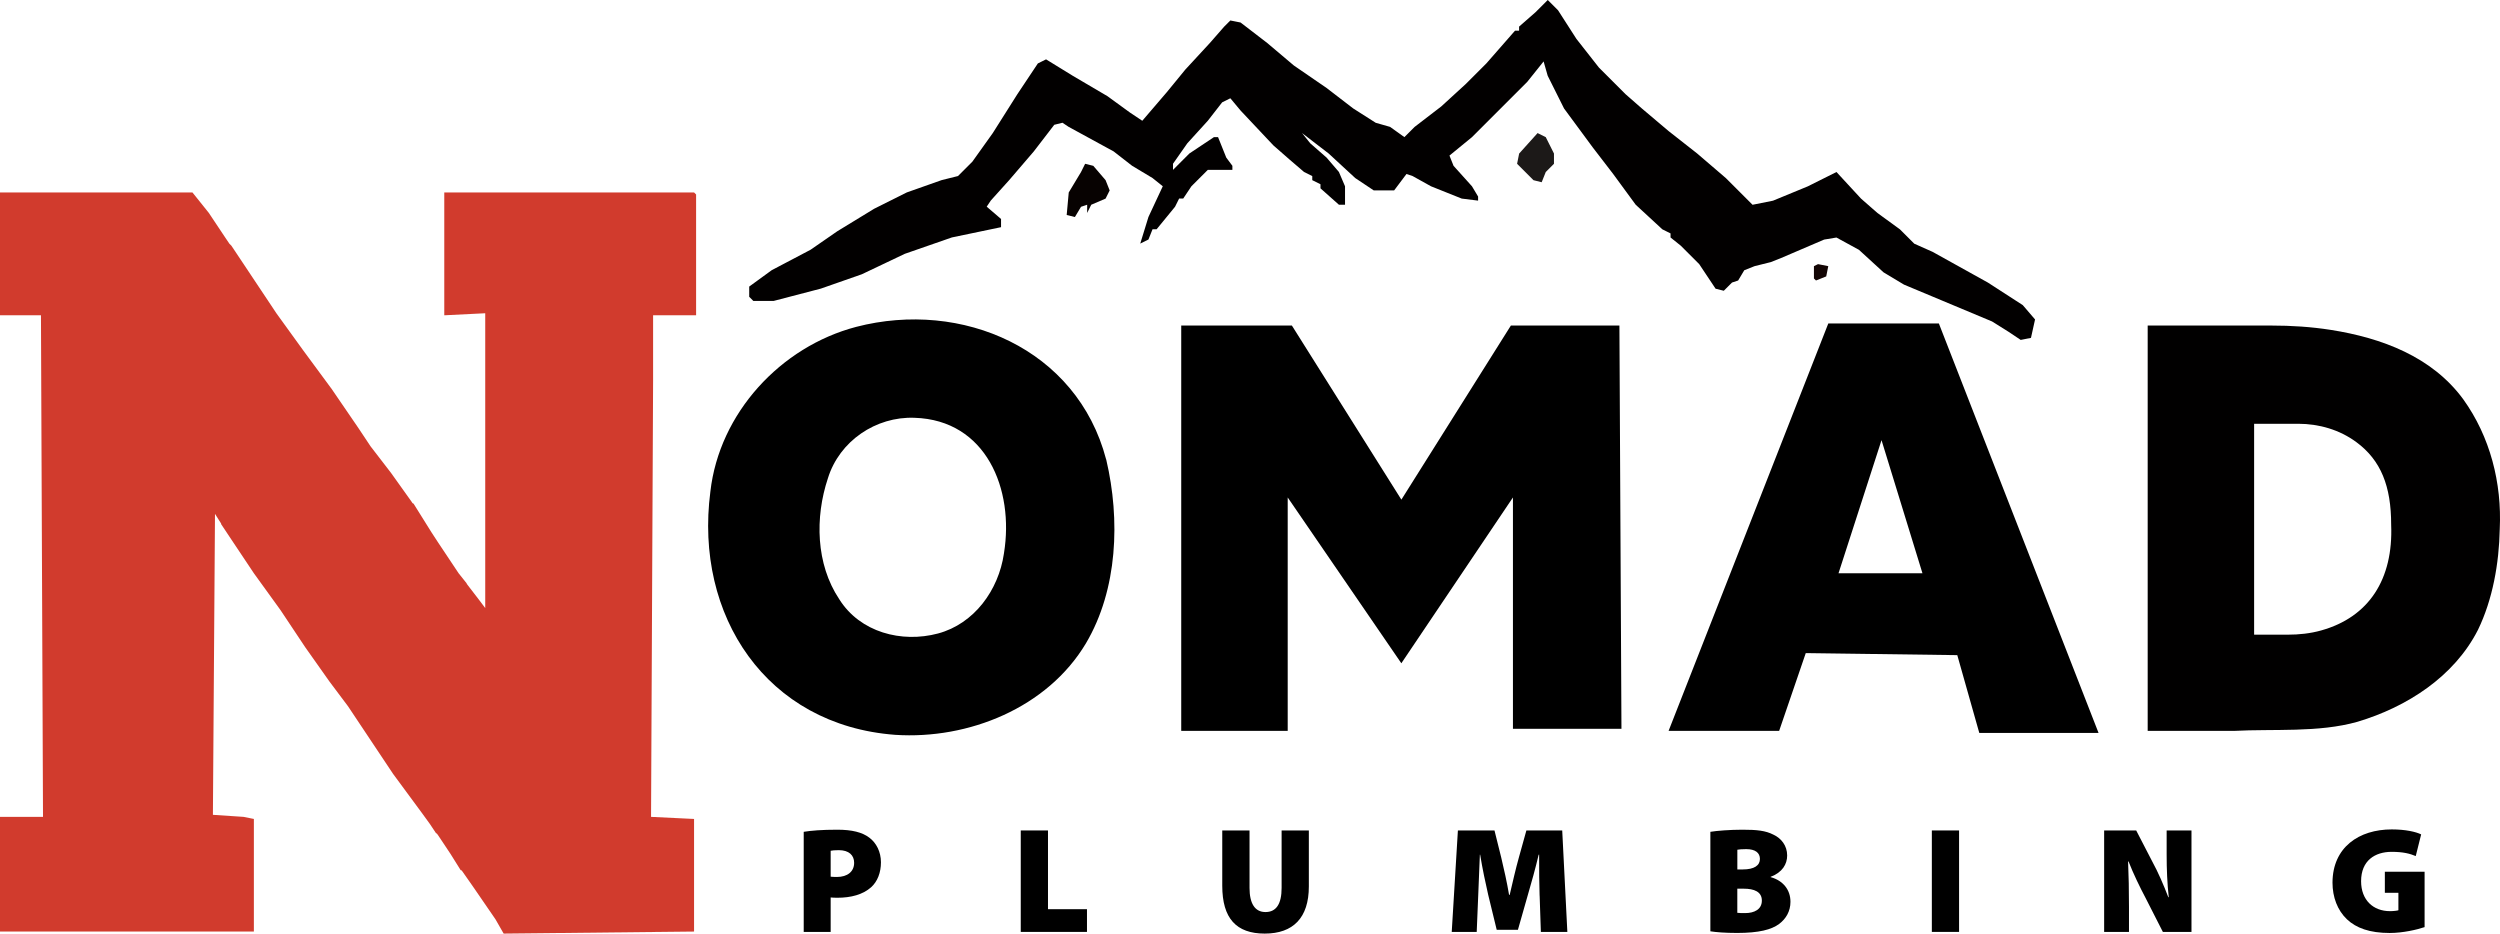
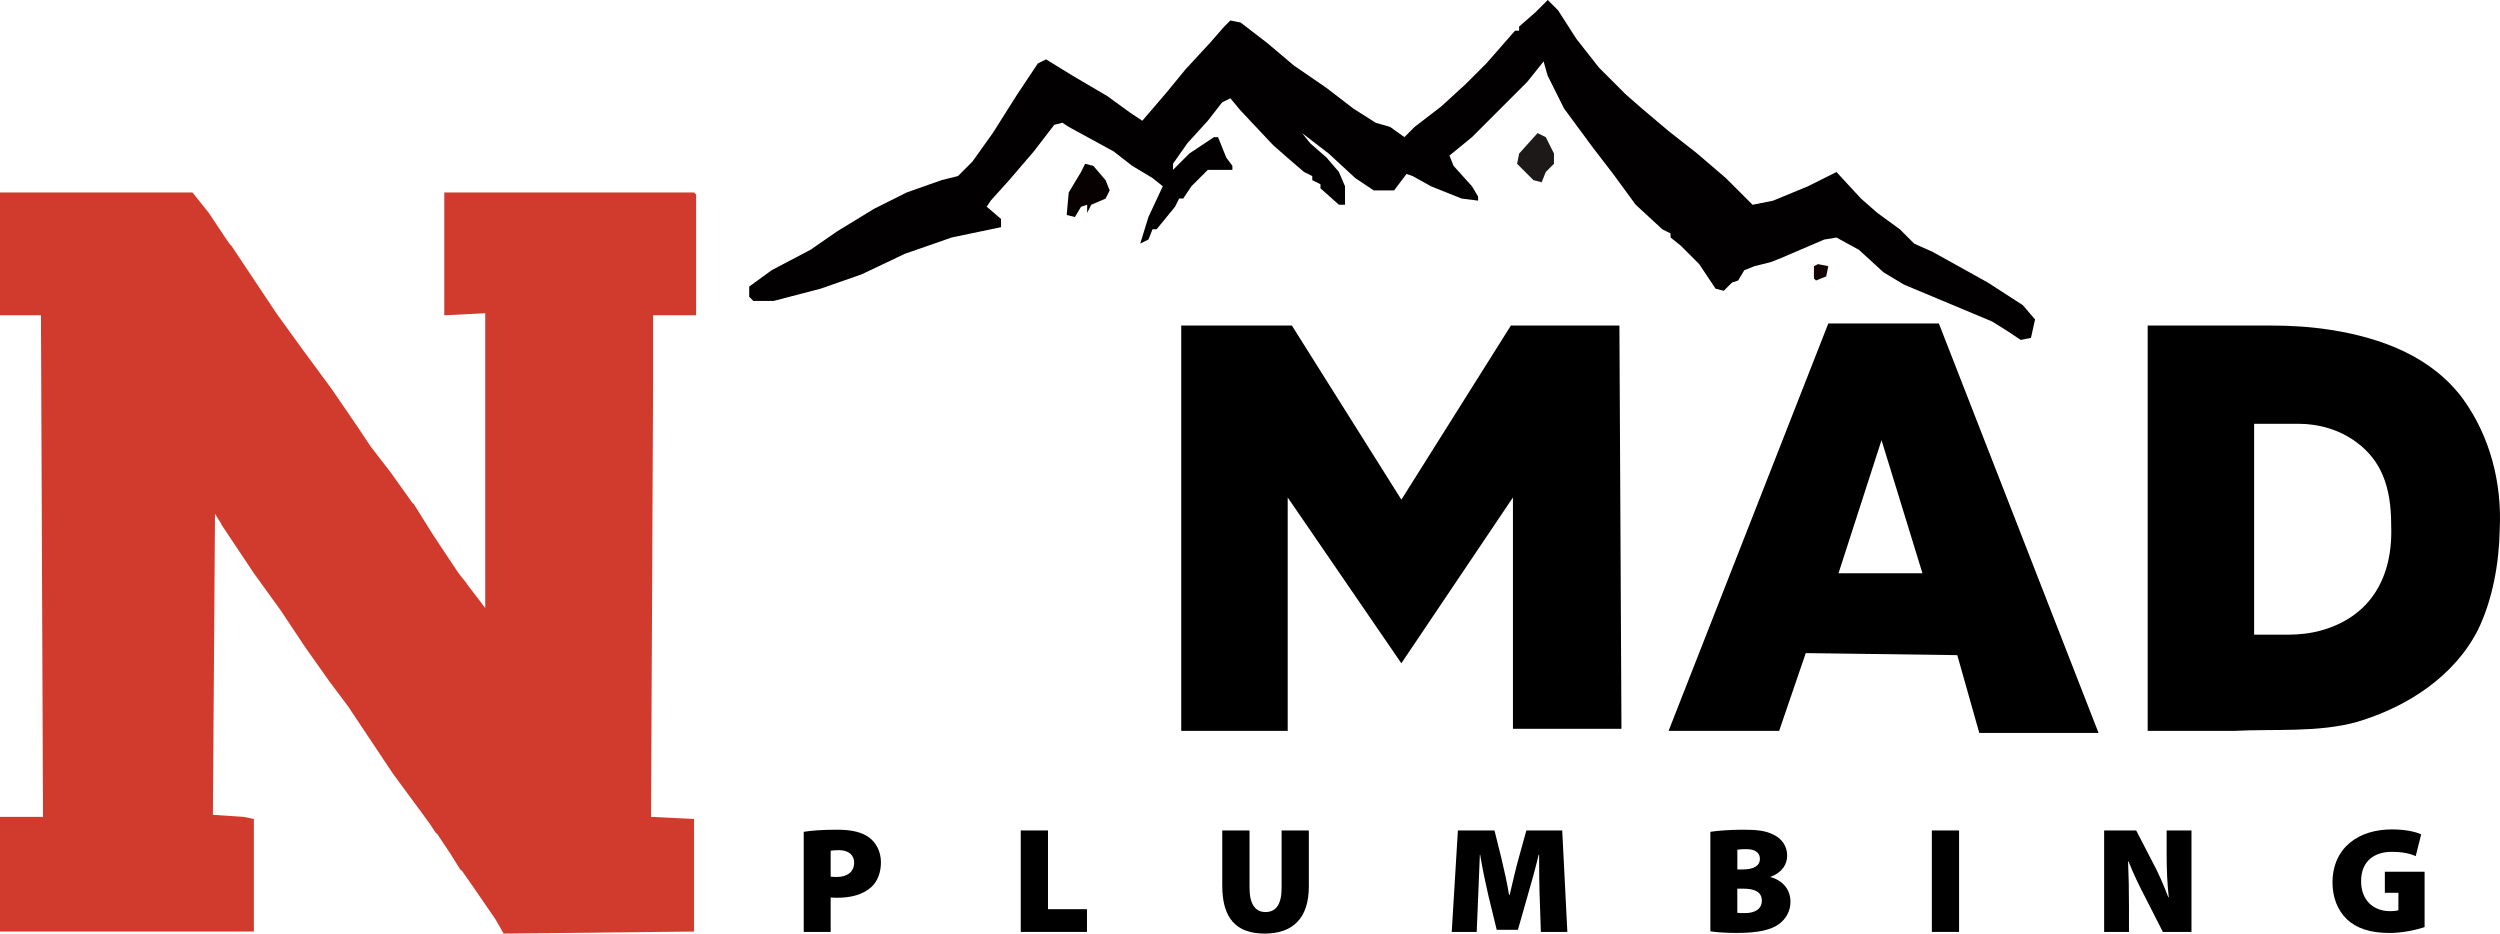
<svg xmlns="http://www.w3.org/2000/svg" id="Layer_2" data-name="Layer 2" viewBox="0 0 697.6 260.51">
  <defs>
    <style>
      .cls-1 {
        fill: #010000;
      }

      .cls-2 {
        fill: #d13b2d;
      }

      .cls-3 {
        fill: #130504;
      }

      .cls-4 {
        fill: #1c1918;
      }

      .cls-5 {
        fill: #020000;
      }

      .cls-6 {
        fill: #070201;
      }
    </style>
  </defs>
  <g id="Layer_1-2" data-name="Layer 1">
    <g>
-       <path d="M308.65,128.18c-8.1-30.89-40.27-44.62-69.74-36.97-21.09,5.53-38.22,24.07-40.69,45.99-4.5,34.53,15.59,65.16,51.59,67.85,20.43,1.34,42.47-7.54,53.21-25.54,8.91-15.06,9.57-34.57,5.69-51.15l-.05-.19ZM280.13,154.49c-1.49,10.16-8.26,19.56-18.39,22.28-10.15,2.71-21.77-.31-27.57-9.59-6.51-9.76-6.79-22.81-3.15-33.72,3.2-10.39,13.4-17.29,24.15-16.88,20.09.62,27.84,20.02,24.99,37.71l-.03.2Z" />
      <path class="cls-1" d="M599.29,90.83v113.12h23.99c11.12-.6,23.69.54,34.57-2.55,13.76-4.12,26.96-12.57,33.61-25.66,4.1-8.47,5.88-18.51,6.07-28.12.62-12.82-2.67-25.77-10.21-36.24-8.72-11.86-22.7-17.08-36.89-19.32-5.5-.87-11.07-1.22-16.64-1.22h-34.5ZM628.99,177.1v-58.85h12.31c5.8,0,11.54,1.67,16.2,5.11,6.87,5.06,9.74,12.31,9.73,23.07.61,15.16-6.16,25.75-19.53,29.49-3.03.85-6.18,1.18-9.33,1.18h-9.38Z" />
      <path d="M329.63,90.83h30.85l30.56,48.59,30.56-48.59h30.28l.57,112.54h-30.28v-64.56l-31.14,46.27-31.71-46.27v65.13h-29.71v-113.12Z" />
      <path d="M541.02,90.26h-30.85l-44.57,113.69h30.85l7.43-21.71,42.28.57,6.14,21.71h33.28l-44.56-114.26ZM536.44,159.96h-23.42l12-37.14,11.42,37.14Z" />
      <path class="cls-5" d="M431.89,0l2.86,2.86,5.14,8,6.28,8,7.43,7.43,4.57,4,7.43,6.28,8,6.28,8,6.86,7.43,7.43,5.71-1.14,9.71-4,8-4,6.86,7.43,4.57,4,6.28,4.57,4,4,5.14,2.29,15.42,8.57,9.71,6.28,3.43,4-1.14,5.14-2.86.57-3.43-2.29-4.57-2.86-24.57-10.28-5.71-3.43-6.86-6.28-6.28-3.43-3.43.57-12,5.14-2.86,1.14-4.57,1.14-2.86,1.14-1.71,2.86-1.71.57-2.29,2.29-2.29-.57-4.57-6.86-5.14-5.14-2.86-2.29v-1.14l-2.29-1.14-7.43-6.86-6.28-8.57-5.71-7.43-8-10.85-4.57-9.14-1.14-4-4.57,5.71-15.42,15.42-6.28,5.14,1.14,2.86,5.14,5.71,1.71,2.86v1.14l-4.57-.57-8.57-3.43-5.14-2.86-1.71-.57-3.43,4.57h-5.71l-5.14-3.43-7.43-6.86-7.43-5.71,2.29,2.86,4.57,4,3.43,4,1.71,4v5.14h-1.71l-5.14-4.57v-1.14l-2.29-1.14v-1.14l-2.29-1.14-4-3.43-4.57-4-9.14-9.71-2.86-3.43-2.29,1.14-4,5.14-5.71,6.28-4,5.71v1.71l4.57-4.57,6.86-4.57h1.14l2.29,5.71,1.71,2.29v1.14h-6.86l-4.57,4.57-2.29,3.43h-1.14l-1.14,2.29-5.14,6.28h-1.14l-1.14,2.86-2.29,1.14,2.29-7.43,4-8.57-2.86-2.29-5.71-3.43-5.14-4-12.57-6.86-1.71-1.14-2.29.57-5.71,7.43-6.86,8-5.14,5.71-1.14,1.71,4,3.43v2.29l-13.71,2.86-13.14,4.57-12,5.71-11.43,4-13.14,3.43h-5.71l-1.14-1.14v-2.86l6.28-4.57,10.85-5.71,7.43-5.14,10.28-6.28,9.14-4.57,9.71-3.43,4.57-1.14,4-4,5.71-8,6.86-10.85,5.71-8.57,2.29-1.14,7.43,4.57,9.71,5.71,6.28,4.57,3.43,2.29,6.86-8,5.14-6.28,6.86-7.43,4-4.57,1.71-1.71,2.86.57,7.43,5.71,7.43,6.28,9.14,6.28,7.43,5.71,6.28,4,4,1.14,4,2.86,2.86-2.86,7.43-5.71,6.86-6.28,5.71-5.71,8-9.14h1.14v-1.14l4.57-4,3.43-3.43Z" />
      <path class="cls-6" d="M302.78,45.7l2.29.57,3.43,4,1.14,2.86-1.14,2.29-4,1.71-1.14,2.29v-2.29l-1.71.57-1.71,2.86-2.29-.57.57-6.28,3.43-5.71,1.14-2.29Z" />
      <path class="cls-4" d="M429.04,37.13l2.29,1.14,2.29,4.57v2.86l-2.29,2.29-1.14,2.86-2.29-.57-4.57-4.57.57-2.86,5.14-5.71Z" />
      <path class="cls-3" d="M507.3,73.7l2.86.57-.57,2.86-2.86,1.14-.57-.57v-3.43l1.14-.57Z" />
      <polygon class="cls-2" points="182.24 87.98 190.81 87.98 194.24 87.98 194.24 54.27 193.67 53.7 141.68 53.7 123.97 53.7 123.97 54.27 123.97 87.98 135.4 87.41 135.4 113.69 135.4 167.96 135.4 169.67 133.68 167.39 130.22 162.89 130.25 162.82 127.97 159.96 122.26 151.39 120.4 148.54 115.4 140.54 115.1 140.39 114.83 139.97 109.12 131.97 103.4 124.54 99.98 119.4 92.55 108.54 84.55 97.69 77.12 87.41 75.98 85.69 64.56 68.55 64.03 68.03 62.84 66.27 58.27 59.41 53.7 53.7 0 53.7 0 87.98 11.43 87.98 12 227.94 0 227.94 0 228.52 0 259.94 70.84 259.94 70.84 228.52 67.98 227.94 59.41 227.37 59.99 143.39 61.7 146.09 61.7 146.25 63.98 149.68 70.84 159.96 78.27 170.24 85.12 180.53 91.98 190.24 97.12 197.09 100.55 202.24 109.69 215.95 117.69 226.8 119.97 229.94 121.68 232.51 121.89 232.58 122.26 233.09 125.68 238.23 128.54 242.8 128.84 242.9 131.97 247.37 138.25 256.51 140.54 260.51 193.67 259.94 193.67 259.37 193.67 247.94 193.67 228.52 181.67 227.94 182.24 106.26 182.24 87.98" />
      <g>
        <path d="M224.27,232.11c2.06-.34,5.04-.59,9.37-.59,4.07,0,6.97.71,8.95,2.23,1.93,1.43,3.23,3.95,3.23,6.85s-.97,5.38-2.73,6.97c-2.31,2.06-5.63,2.94-9.45,2.94-.71,0-1.39-.04-1.85-.08v9.62h-7.52v-27.93ZM231.79,244.63c.42.04.92.08,1.72.08,2.98,0,4.83-1.51,4.83-3.95,0-2.1-1.43-3.53-4.28-3.53-1.13,0-1.89.08-2.27.17v7.22Z" />
        <path d="M284.83,231.73h7.6v21.97h10.88v6.34h-18.48v-28.31Z" />
        <path d="M348.67,231.73v16.05c0,4.29,1.47,6.72,4.45,6.72s4.5-2.23,4.5-6.72v-16.05h7.6v15.63c0,8.74-4.37,13.15-12.31,13.15s-11.85-4.24-11.85-13.36v-15.42h7.6Z" />
        <path d="M429.61,249.92c-.08-3.23-.17-7.01-.13-11.43h-.13c-.88,3.74-2.06,7.98-2.98,11.09l-2.81,9.87h-5.92l-2.39-9.83c-.71-3.07-1.6-7.27-2.23-11.13h-.08c-.17,3.99-.34,8.19-.46,11.43l-.42,10.12h-6.97l1.72-28.31h10.21l1.89,7.6c.76,3.15,1.6,6.93,2.18,10.38h.17c.8-3.44,1.72-7.44,2.56-10.42l2.1-7.56h10l1.43,28.31h-7.39l-.34-10.12Z" />
        <path d="M477.27,232.11c1.72-.29,5.46-.59,8.95-.59,4.03,0,6.43.25,8.65,1.39,2.18,1.01,3.82,3.07,3.82,5.8,0,2.39-1.3,4.71-4.62,5.96v.08c3.49.97,5.54,3.53,5.54,6.89,0,2.65-1.26,4.75-3.15,6.17-2.14,1.6-5.67,2.52-11.72,2.52-3.45,0-5.92-.21-7.48-.46v-27.77ZM484.79,242.61h1.51c3.24,0,4.79-1.13,4.79-2.94,0-1.68-1.26-2.73-3.82-2.73-1.26,0-1.97.08-2.48.17v5.5ZM484.79,254.71c.55.08,1.22.08,2.18.08,2.52,0,4.66-1.01,4.66-3.49s-2.18-3.32-5.04-3.32h-1.81v6.72Z" />
        <path d="M546.66,231.73v28.31h-7.6v-28.31h7.6Z" />
        <path d="M587.14,260.05v-28.31h8.95l4.5,8.7c1.55,2.81,3.19,6.59,4.45,9.91h.13c-.42-3.74-.59-7.69-.59-11.93v-6.68h6.93v28.31h-7.98l-4.79-9.41c-1.6-3.02-3.44-6.8-4.79-10.25h-.13c.17,3.82.25,8.11.25,12.69v6.97h-6.93Z" />
        <path d="M676.57,258.7c-2.1.71-6.05,1.64-9.75,1.64-5.59,0-9.37-1.39-11.93-3.82-2.65-2.52-4.03-6.18-4.03-10.25.04-9.83,7.35-14.83,16.55-14.83,3.82,0,6.72.67,8.19,1.39l-1.51,6.05c-1.6-.67-3.49-1.18-6.72-1.18-4.66,0-8.53,2.44-8.53,8.19,0,5.29,3.4,8.36,8.06,8.36,1.01,0,2.02-.13,2.35-.25v-4.87h-3.78v-5.88h11.09v15.46Z" />
      </g>
    </g>
  </g>
</svg>